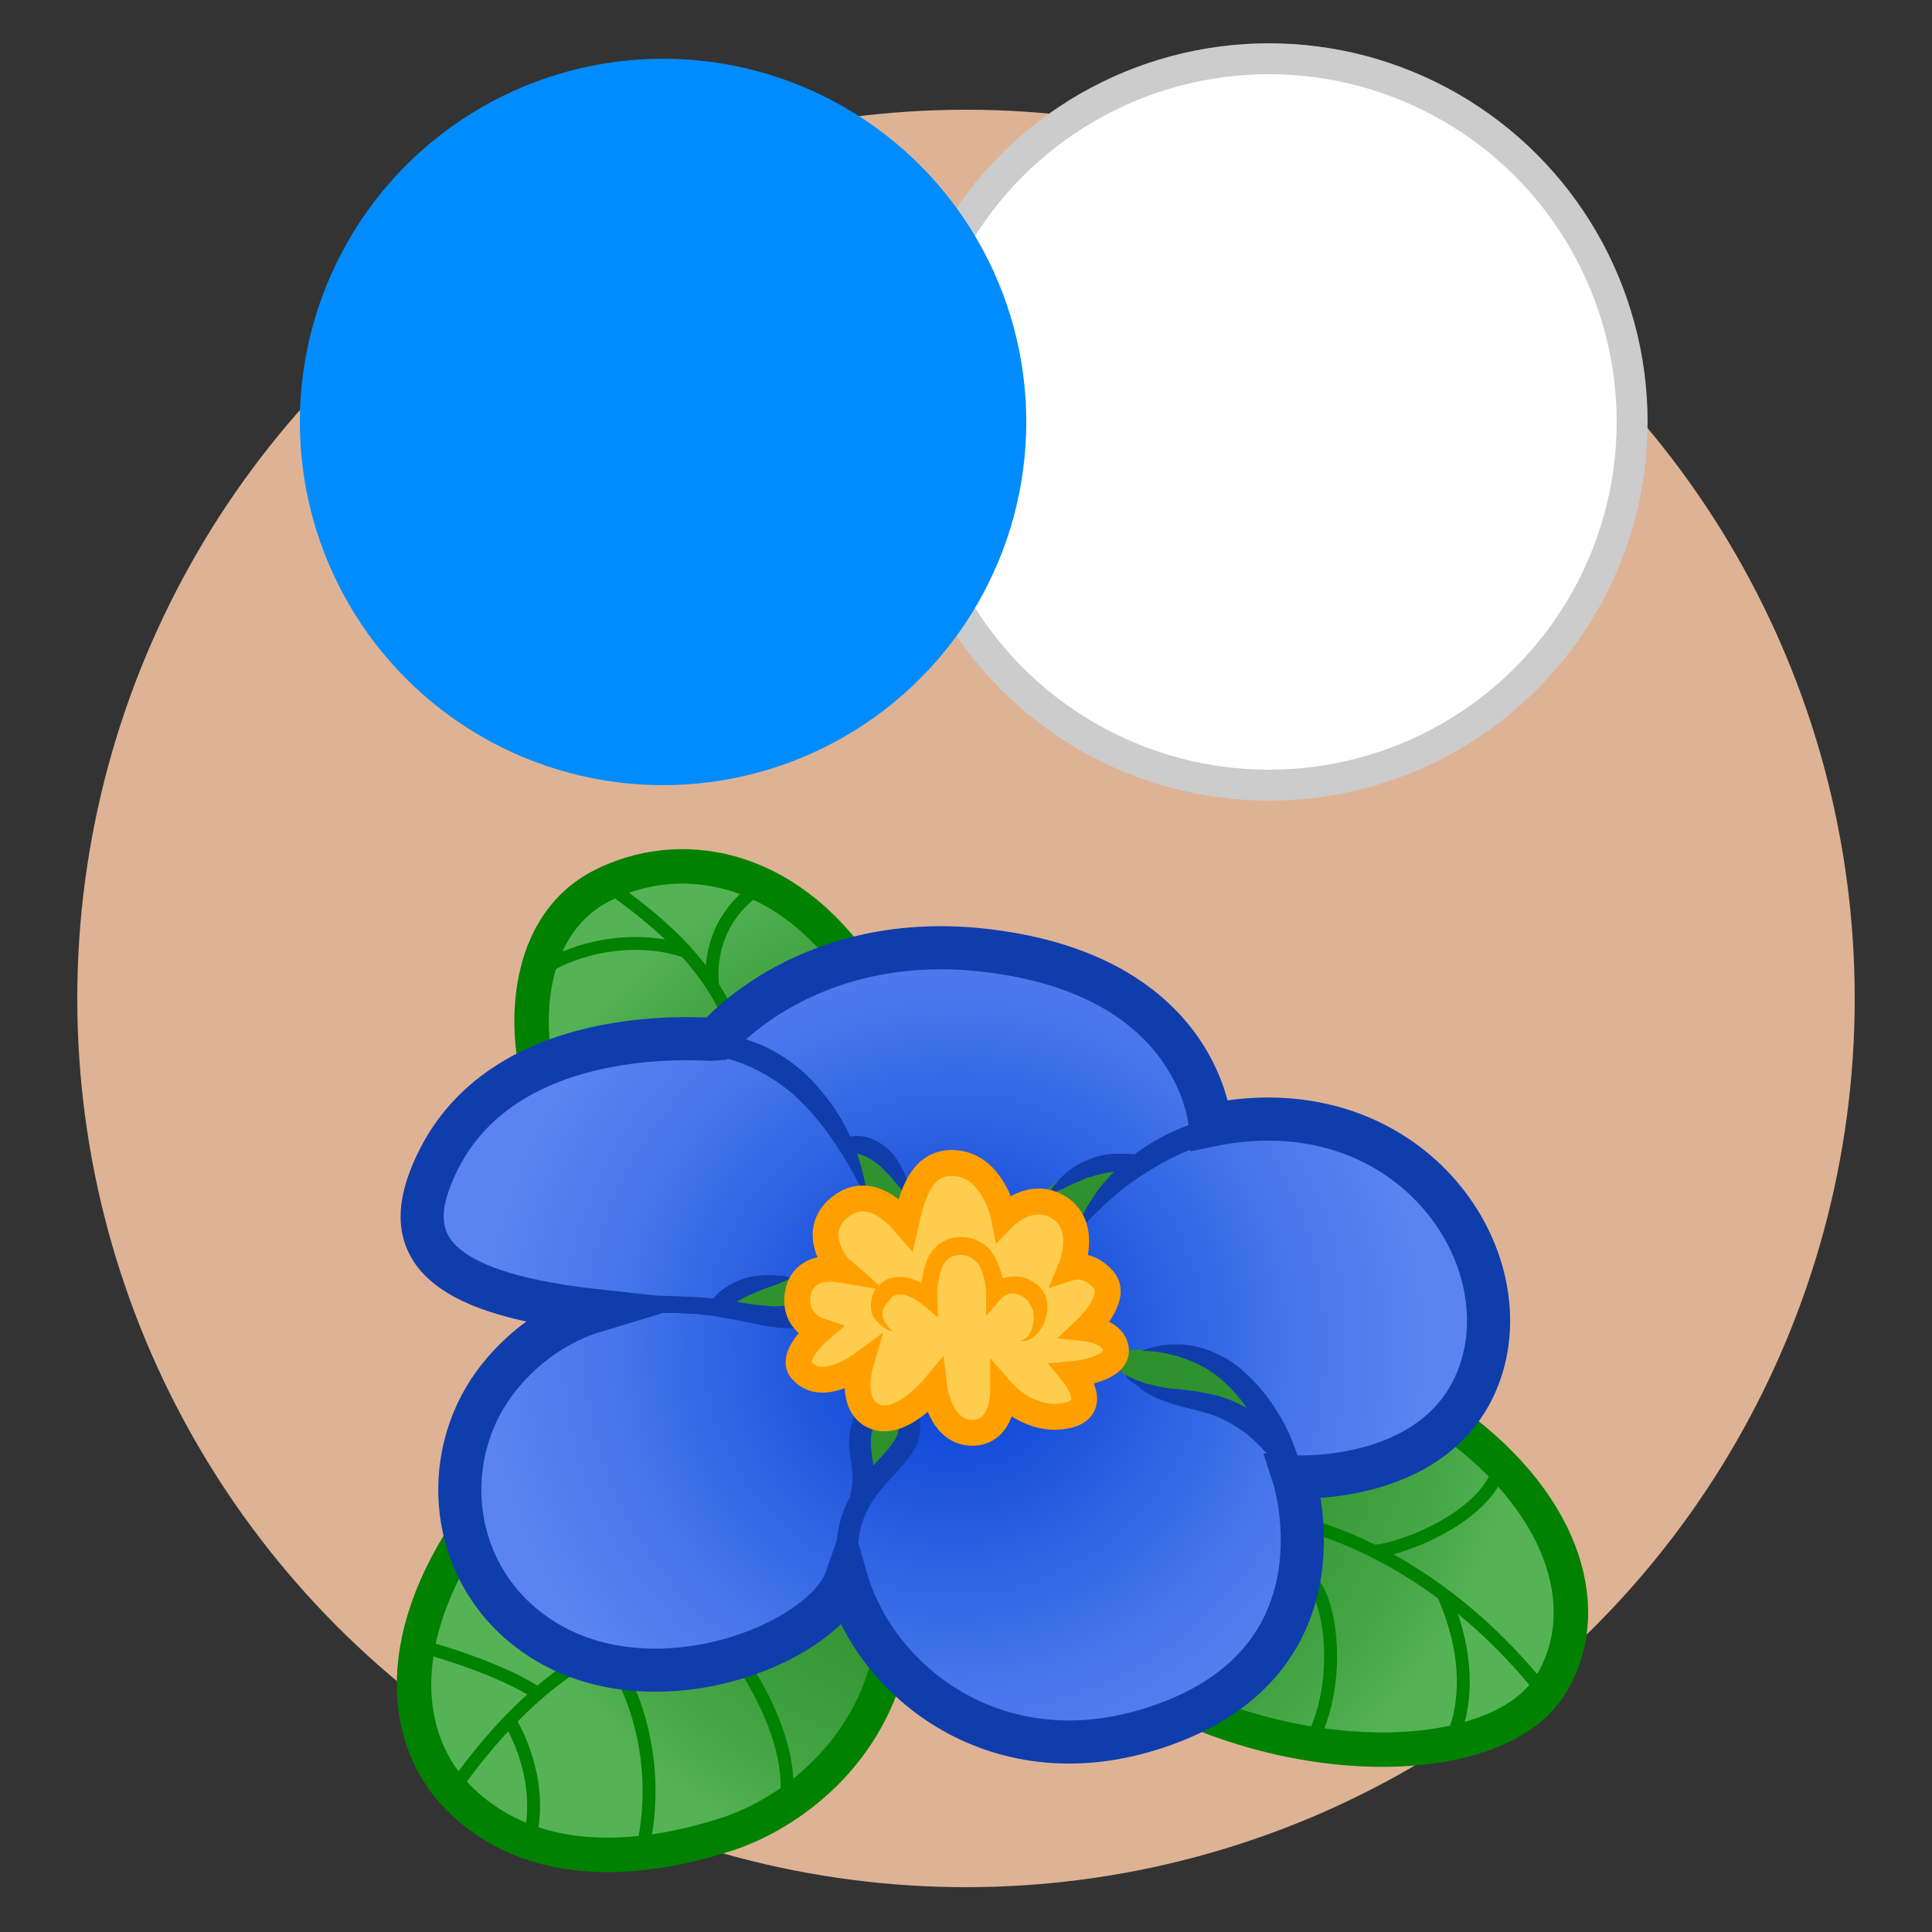
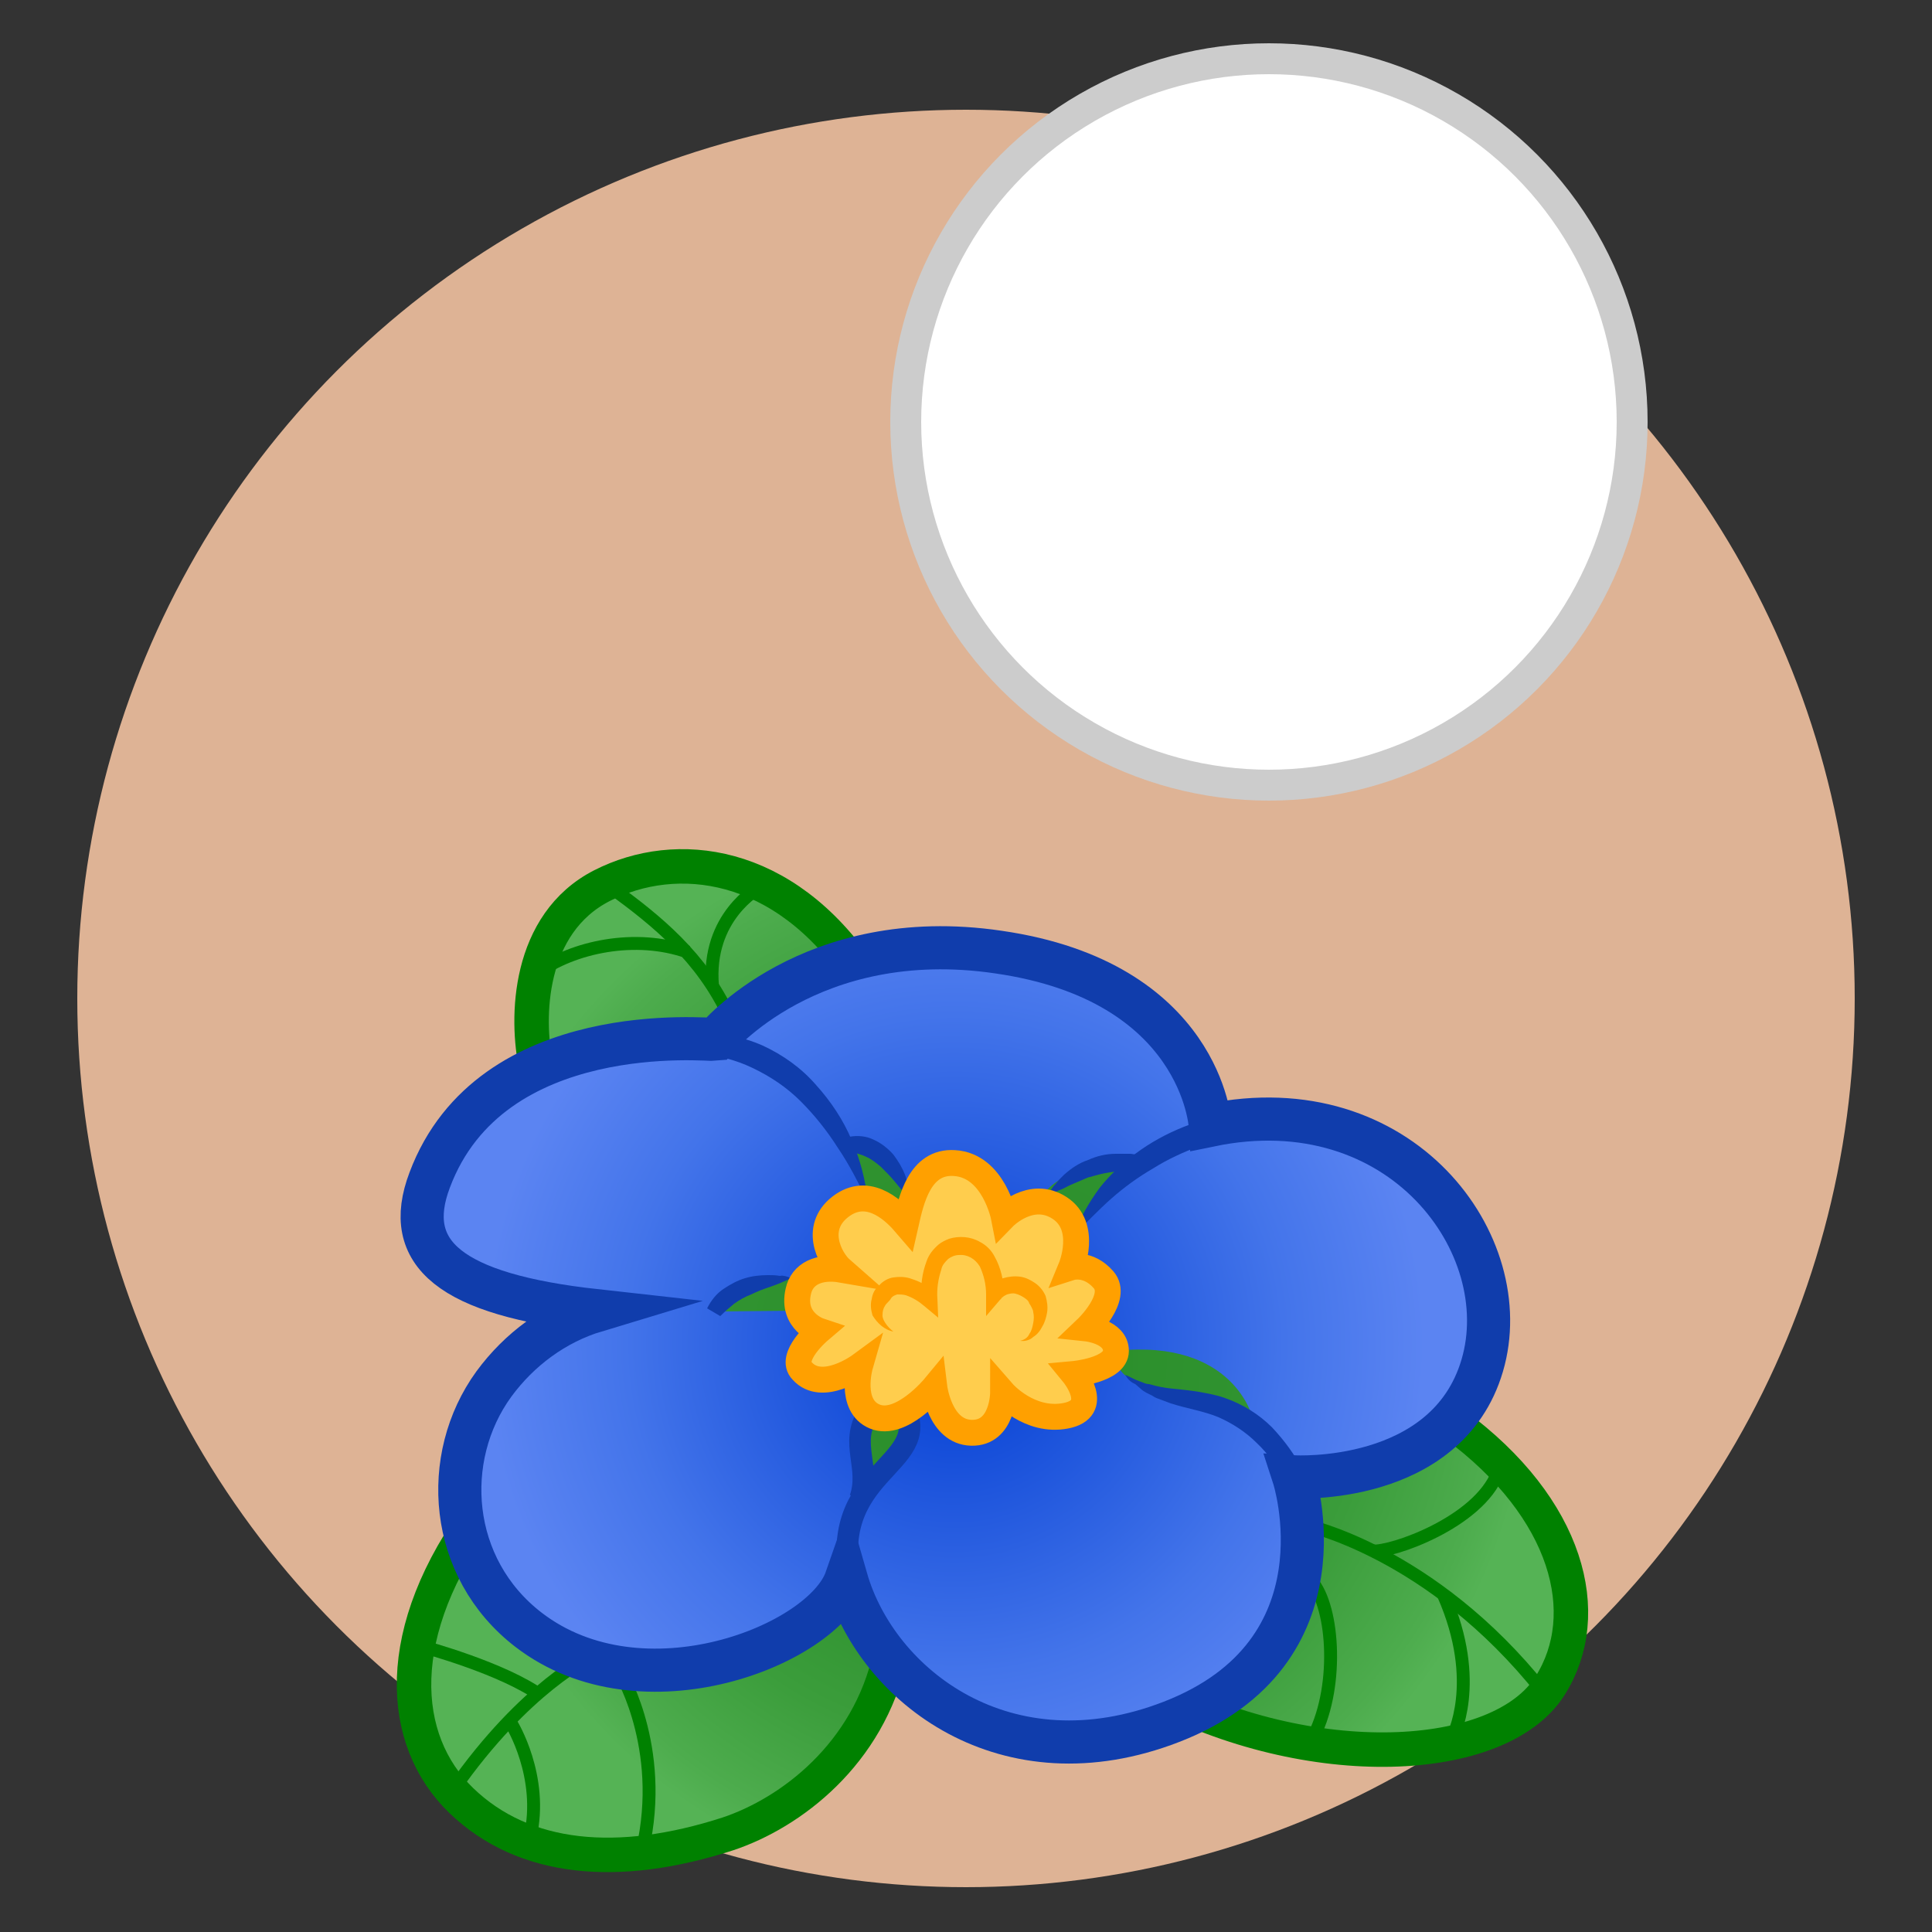
<svg xmlns="http://www.w3.org/2000/svg" version="1.1" id="Layer_1" x="0px" y="0px" viewBox="0 0 250 250" style="enable-background:new 0 0 250 250;" xml:space="preserve">
  <rect x="0" y="0" width="250" height="250" fill="#333333" stroke="none" />
  <style type="text/css">
	.st0{fill:#DEB395;}
	.st1{fill:#FFFFFF;stroke:#CCCCCC;stroke-width:4;stroke-miterlimit:10;}
	.st2{fill:#008CFF;}
	.st3{fill:url(#SVGID_1_);stroke:#008100;stroke-width:4.46;stroke-miterlimit:10;}
	.st4{fill:none;stroke:#008100;stroke-width:1.67;stroke-miterlimit:10;}
	.st5{fill:none;}
	.st6{fill:url(#SVGID_00000087411827307116074980000013327847566218009771_);}
	.st7{fill:#103DAC;}
	.st8{fill:none;stroke:#103DAC;stroke-width:2.79;stroke-miterlimit:10;}
	.st9{fill:none;stroke:#103DAC;stroke-width:5.58;stroke-miterlimit:10;}
	.st10{fill:#FFCD4D;stroke:#FFA000;stroke-width:3.35;stroke-miterlimit:10;}
	.st11{fill:#FFA000;}
</style>
  <circle class="st0" cx="125" cy="129.2" r="115" />
  <g>
    <circle class="st1" cx="164.2" cy="54.6" r="47" />
-     <circle class="st2" cx="85.8" cy="54.6" r="47" />
  </g>
  <g>
    <radialGradient id="SVGID_1_" cx="-2443.192" cy="1600.883" r="69.647" gradientTransform="matrix(-1 0 0 1 -2314.75 -1424.81)" gradientUnits="userSpaceOnUse">
      <stop offset="0.23" style="stop-color:#2C902C" />
      <stop offset="0.48" style="stop-color:#309330" />
      <stop offset="0.71" style="stop-color:#3B9D3B" />
      <stop offset="0.93" style="stop-color:#4DAC4D" />
      <stop offset="1" style="stop-color:#55B355" />
    </radialGradient>
    <path class="st3" d="M62.4,195.3c-11.8,15.8-10.8,29.9-2.7,37.7s20.3,8.9,34.5,4.3c8.1-2.7,18.2-10.3,21-23.1l9-5.9l24.8,10.4   c20.4,10.9,45.1,9.8,51.6-0.6c5.8-9.2,2.4-22.9-12.4-33.8l-38.3-37.6L111.3,126c-9.9-14.7-23.8-16.3-33.4-11.4s-9.9,17.1-8.5,23.5   l6.2,36.1L62.4,195.3L62.4,195.3z" />
    <path class="st4" d="M58.7,231.5c9.3-13.3,17.8-17.2,17.8-17.2" />
    <path class="st4" d="M66.2,223.1c0,0,4.2,6.8,2.4,14.6" />
    <path class="st4" d="M80.4,216.7c0,0,6.1,10.3,2.4,24" />
-     <path class="st4" d="M96.1,215.3c0,0,6.4,9,5.7,17.1" />
    <path class="st4" d="M54.8,213.1c0,0,10.4,2.8,15.3,6.4" />
    <path class="st4" d="M168.8,197.3c0,0,16.4,3.4,30.8,21.5" />
    <path class="st4" d="M186.8,206.4c5,11.4,1.1,18.5,1.1,18.5" />
    <path class="st4" d="M169.7,204.6c3,3.4,3.6,14.2,0,20.6" />
    <path class="st4" d="M177.6,200.7c2.5,0.2,13.7-3.7,16.2-10.1" />
    <path class="st4" d="M79.3,115c5.6,4.1,11.5,8.8,15.1,16.6" />
    <path class="st4" d="M98.2,114.9c0,0-6.8,3.7-6,12.7" />
    <path class="st4" d="M69.4,126c4.7-3.5,12.9-5.2,19.6-2.8" />
    <path class="st5" d="M118.8,180.8c0.3,6.6-7.9,12.9-7.9,12.9l0.3-11.9C111.2,181.9,116.4,178.5,118.8,180.8z" />
    <path class="st5" d="M162.1,183.5c0,0-19.2-2.7-17.6-8.7C159.7,173.2,162.1,183.5,162.1,183.5z" />
    <path class="st5" d="M117.5,154.3c2.1,2.9-6.7,4.3-6.4,2.8c0.3-2,0.4-5.3-1.2-9.8C114.1,146.9,115.1,150.9,117.5,154.3L117.5,154.3   z" />
    <path class="st5" d="M145.2,150.5c-2,3.4-4.3,6.5-6.9,9.5l-4.2-3.4C134.1,156.6,134.4,151.3,145.2,150.5L145.2,150.5z" />
    <radialGradient id="SVGID_00000075848991245976835160000001904755899016594573_" cx="-2438.297" cy="1598.742" r="60.842" gradientTransform="matrix(-1 0 0 1 -2314.75 -1424.81)" gradientUnits="userSpaceOnUse">
      <stop offset="0" style="stop-color:#003DD2" />
      <stop offset="7.000000e-02" style="stop-color:#0742D4" />
      <stop offset="0.7" style="stop-color:#4374EA" />
      <stop offset="1" style="stop-color:#5B84F2" />
    </radialGradient>
-     <path style="fill:url(#SVGID_00000075848991245976835160000001904755899016594573_);" d="M77,169.5c-5.3,1.6-9.9,5-13.2,9.5   c-6.9,9.5-5.9,23.8,4.5,31.8c14.7,11.3,38.1,2,41.1-6.6c6.6,13.8,20.6,26.8,42.1,18.5c23.2-9,15.8-31.7,15.8-31.7   s19.8,1.2,24.4-14.4s-10.4-36.1-35.2-31.1c0,0-1.1-18.6-27.4-22.4c-24.4-3.6-36.6,11.3-36.6,11.3c-0.8,0.1-29.1-2.9-37,18.2   C51.9,162.1,58.1,167.4,77,169.5L77,169.5z M144.4,174.8c15.3-1.6,17.7,8.7,17.7,8.7S142.8,180.8,144.4,174.8z M134.1,156.6   c0,0,0.3-5.3,11.1-6.1c-2,3.4-4.3,6.5-6.9,9.5L134.1,156.6L134.1,156.6z M110.9,193.8l0.3-11.9c0,0,5.3-3.4,7.7-1.1   C119.1,187.4,110.9,193.8,110.9,193.8z M109.8,147.4c4.3-0.4,5.2,3.6,7.7,7c2.1,2.9-6.7,4.3-6.4,2.8   C111.4,155.1,111.5,151.8,109.8,147.4L109.8,147.4L109.8,147.4z M93,169.7c1.3-3.6,8.2-4.5,11.3-4.4c3.1,0.2-0.3,4.3-0.3,4.3   S94.9,170.4,93,169.7L93,169.7z" />
-     <path class="st7" d="M147.7,174.8c2.3-0.9,4.9-1.1,7.3-0.5c1.2,0.3,2.4,0.8,3.5,1.4c1.1,0.6,2.1,1.4,3,2.3c1.8,1.7,3.3,3.7,4.5,5.9   c0.6,1.1,1.1,2.2,1.5,3.3c0.4,1.1,0.8,2.3,1,3.6l-2.4,0.6c-0.4-1-0.8-2.1-1.3-3.1s-1-2.1-1.5-3c-1.1-1.9-2.3-3.8-3.8-5.4   c-1.5-1.6-3.2-2.9-5.2-3.7C152.2,175.3,149.9,174.8,147.7,174.8L147.7,174.8z" />
+     <path style="fill:url(#SVGID_00000075848991245976835160000001904755899016594573_);" d="M77,169.5c-5.3,1.6-9.9,5-13.2,9.5   c-6.9,9.5-5.9,23.8,4.5,31.8c14.7,11.3,38.1,2,41.1-6.6c6.6,13.8,20.6,26.8,42.1,18.5c23.2-9,15.8-31.7,15.8-31.7   s19.8,1.2,24.4-14.4s-10.4-36.1-35.2-31.1c0,0-1.1-18.6-27.4-22.4c-24.4-3.6-36.6,11.3-36.6,11.3c-0.8,0.1-29.1-2.9-37,18.2   C51.9,162.1,58.1,167.4,77,169.5L77,169.5z M144.4,174.8c15.3-1.6,17.7,8.7,17.7,8.7S142.8,180.8,144.4,174.8z M134.1,156.6   c0,0,0.3-5.3,11.1-6.1c-2,3.4-4.3,6.5-6.9,9.5L134.1,156.6L134.1,156.6z M110.9,193.8l0.3-11.9c0,0,5.3-3.4,7.7-1.1   C119.1,187.4,110.9,193.8,110.9,193.8z M109.8,147.4c4.3-0.4,5.2,3.6,7.7,7c2.1,2.9-6.7,4.3-6.4,2.8   C111.4,155.1,111.5,151.8,109.8,147.4L109.8,147.4L109.8,147.4z M93,169.7c1.3-3.6,8.2-4.5,11.3-4.4c3.1,0.2-0.3,4.3-0.3,4.3   L93,169.7z" />
    <path class="st7" d="M145.6,177.9c0.5,0.2,1,0.5,1.5,0.7l0.8,0.3c0.2,0.1,0.5,0.2,0.8,0.2c1,0.3,2,0.5,3.1,0.6   c1,0.1,2.1,0.2,3.3,0.4c1.1,0.2,2.3,0.4,3.4,0.8c2.3,0.8,4.4,2.1,6.1,3.8c1.6,1.7,3,3.6,4,5.6l-2.1,1.2c-1.3-1.7-2.4-3.4-3.9-4.8   c-1.4-1.4-3.1-2.5-4.9-3.3c-1.9-0.8-4-1.1-6.2-1.8c-0.3-0.1-0.5-0.2-0.8-0.3s-0.5-0.2-0.8-0.3s-0.5-0.2-0.8-0.4l-0.8-0.4   c-0.2-0.1-0.5-0.3-0.7-0.5l-0.7-0.6C146.2,178.8,145.9,178.4,145.6,177.9L145.6,177.9z" />
    <path class="st7" d="M161.6,146.1c-2.2,0.8-4.4,1.4-6.4,2.2c-2.1,0.8-4.1,1.7-6,2.9c-1.9,1.1-3.7,2.4-5.4,3.9   c-1.7,1.5-3.2,3.1-4.9,4.8c0.8-2.2,2-4.3,3.4-6.2c1.5-1.9,3.3-3.5,5.3-4.9c2-1.4,4.2-2.5,6.4-3.3c2.2-0.8,4.5-1.4,6.8-1.8   L161.6,146.1L161.6,146.1z" />
    <path class="st7" d="M147.4,151.5l-0.7,0h-0.8c-0.5,0-1,0-1.5,0.1c-1,0.1-2,0.3-3,0.6c-0.2,0.1-0.5,0.1-0.7,0.2   c-0.2,0.1-0.5,0.2-0.7,0.3l-0.7,0.3l-0.7,0.3c-0.5,0.2-0.9,0.5-1.5,0.7c-0.5,0.2-1,0.6-1.5,0.8c0.2-0.5,0.5-1.1,0.9-1.5   c0.2-0.2,0.4-0.5,0.6-0.7c0.2-0.2,0.4-0.4,0.6-0.6c0.9-0.8,1.9-1.5,3.1-1.9c1.1-0.5,2.3-0.8,3.6-0.8c0.6,0,1.2,0,1.8,0   c0.3,0,0.6,0.1,0.9,0.1c0.3,0.1,0.6,0.1,0.9,0.3L147.4,151.5L147.4,151.5z" />
    <path class="st7" d="M90.2,133.8c2.9-0.2,5.8,0.3,8.5,1.5c2.6,1.2,5,2.9,6.9,5.1c1.9,2.1,3.5,4.5,4.6,7.1c1.1,2.5,1.8,5.2,2.1,8   c-1.2-2.4-2.4-4.8-3.9-7c-1.4-2.2-3-4.2-4.8-6c-1.8-1.8-3.9-3.2-6.2-4.3c-2.3-1.1-4.7-1.7-7.2-1.8L90.2,133.8L90.2,133.8z" />
-     <path class="st7" d="M75.3,168c1.2,0,2.3-0.1,3.5-0.2s2.3-0.1,3.5-0.1c2.3-0.1,4.6,0,7,0.1c2.3,0.1,4.7,0.4,6.9,0.8   c1.1,0.2,2.2,0.3,3.3,0.4c1,0.1,2.1,0,3.1-0.2l0.3,3.1c-1.2,0-2.5-0.1-3.7-0.3c-1.2-0.2-2.3-0.5-3.4-0.7c-0.6-0.1-1.1-0.2-1.7-0.3   c-0.6-0.1-1.1-0.2-1.7-0.3c-0.6-0.1-1.1-0.1-1.7-0.2s-1.1-0.1-1.7-0.1s-1.1-0.1-1.7-0.1s-1.1,0-1.7,0l-1.7,0.1l-1.7,0.1   c-0.6,0-1.1,0.1-1.7,0.2l-1.7,0.2c-1.1,0.2-2.2,0.4-3.3,0.6L75.3,168L75.3,168z" />
    <path class="st8" d="M117,182.1c4,7.7-10.6,8.1-6.7,23.6" />
    <path class="st8" d="M112.3,183c-2.4,3.8,0.4,6.8-1,10.9" />
    <path class="st7" d="M109.9,147.1c1.1-0.2,2.2-0.1,3.2,0.4c0.9,0.4,1.8,1.1,2.5,1.9c0.6,0.8,1.1,1.6,1.5,2.6   c0.2,0.5,0.3,0.9,0.3,1.4c0.1,0.5,0.1,1,0.1,1.5c-0.7-0.7-1.2-1.4-1.8-2.1c-0.5-0.6-1.1-1.2-1.7-1.8c-0.6-0.5-1.2-1-1.9-1.3   c-0.6-0.3-1.3-0.5-2.1-0.6L109.9,147.1L109.9,147.1z" />
    <path class="st9" d="M156.6,145.6c0,0-1.1-18.6-27.4-22.4c-24.4-3.6-36.6,11.3-36.6,11.3c-0.8,0.1-29.1-2.9-37,18.2   c-3.6,9.5,2.6,14.8,21.5,16.9c-5.3,1.6-9.9,5-13.2,9.5c-6.9,9.5-5.9,23.8,4.5,31.8c14.7,11.3,38.1,2,41.1-6.6   c4,13.9,20.7,26.8,42.1,18.5c23.2-9,15.8-31.7,15.8-31.7s19.8,1.2,24.4-14.4S181.3,140.5,156.6,145.6L156.6,145.6z" />
    <path class="st7" d="M102.4,165.4c-0.9,0.4-1.8,0.8-2.7,1.1s-1.7,0.6-2.5,1c-0.8,0.3-1.5,0.7-2.2,1.2c-0.6,0.5-1.2,1-1.8,1.6   l-1.7-1c0.5-1,1.2-1.9,2.1-2.5c0.9-0.6,1.8-1.1,2.8-1.4c1-0.3,2-0.4,3-0.4c0.5,0,1,0,1.5,0.1C101.4,165,101.9,165.2,102.4,165.4   L102.4,165.4z" />
    <path class="st10" d="M106,172.2c0,0-3.6-1.2-2.7-5.1c0.5-2.3,2.7-3.3,5.6-2.8c-1.6-1.4-3.8-5.7,0.2-8.4c3.6-2.4,6.9,1.1,8.1,2.5   c0.7-3.1,1.8-8.2,6.3-7.9c5.1,0.3,6.4,7,6.4,7s3.5-3.6,7.2-1.2c3.7,2.4,1.5,7.7,1.5,7.7s2.2-0.7,4.2,1.6c2,2.3-2.2,6.3-2.2,6.3   s3.8,0.4,3.8,2.9c0,2.5-5.5,3-5.5,3s3.7,4.5-1,5.4c-4.7,0.9-8.1-3-8.1-3s0,5.3-4.1,5.2s-4.8-5.9-4.8-5.9s-4.3,5.2-7.7,3.8   s-1.9-6.6-1.9-6.6s-4.9,3.6-7.5,0.7C102,175.6,106,172.2,106,172.2L106,172.2z" />
    <path class="st11" d="M115.6,172.3c-0.6-0.1-1.1-0.4-1.5-0.7c-0.5-0.4-0.9-0.9-1.2-1.4c-0.2-0.7-0.3-1.4-0.1-2.1   c0.1-0.7,0.4-1.3,0.9-1.7c0.5-0.6,1.2-1,1.9-1.1c0.7-0.1,1.4-0.1,2.1,0.1c0.6,0.2,1.2,0.4,1.7,0.7c0.5,0.3,1,0.7,1.5,1.1l-1.7,0.8   c-0.1-0.8,0-1.6,0.1-2.4c0.1-0.8,0.3-1.6,0.6-2.4c0.3-0.9,0.9-1.6,1.6-2.2c0.4-0.3,0.8-0.5,1.3-0.7c1.3-0.4,2.8-0.3,4,0.4   c0.8,0.4,1.5,1.1,1.9,1.9c0.4,0.7,0.7,1.5,0.9,2.3c0.2,0.8,0.3,1.6,0.2,2.4l-1.8-0.7c0.1-0.1,0.3-0.3,0.4-0.4   c0.1-0.1,0.3-0.2,0.4-0.3c0.3-0.2,0.6-0.4,1-0.5c0.7-0.2,1.4-0.3,2.2-0.2c0.7,0.1,1.3,0.4,1.9,0.8c0.6,0.4,1.1,1,1.4,1.7   c0.2,0.7,0.3,1.4,0.2,2.1c-0.1,0.6-0.3,1.3-0.6,1.8c-0.3,0.6-0.7,1.1-1.2,1.4c-0.4,0.4-1.1,0.6-1.7,0.5c0.5-0.1,1-0.4,1.2-0.9   c0.3-0.4,0.4-0.9,0.5-1.4c0.1-0.5,0.1-1,0-1.4c0-0.2-0.1-0.4-0.2-0.6c-0.1-0.2-0.2-0.4-0.3-0.5c-0.1-0.4-0.4-0.6-0.7-0.8   c-0.3-0.2-0.7-0.4-1.1-0.5c-0.4-0.1-0.7,0-1.1,0.1c-0.2,0.1-0.4,0.2-0.5,0.3c-0.1,0.1-0.2,0.1-0.2,0.2c-0.1,0.1-0.1,0.1-0.2,0.2   l-1.8,2.1v-2.8c0-1.3-0.3-2.5-0.8-3.6c-0.6-1-1.6-1.6-2.7-1.5c-0.5,0-1,0.2-1.4,0.5c-0.4,0.4-0.8,0.8-0.9,1.4   c-0.4,1.2-0.6,2.5-0.5,3.8l0.1,2.4l-1.8-1.5c-0.7-0.6-1.5-1.1-2.4-1.4c-0.4-0.1-0.7-0.1-1.1-0.1c-0.3,0.1-0.6,0.2-0.8,0.5   c-0.2,0.4-0.6,0.6-0.8,1c-0.2,0.3-0.3,0.7-0.3,1.1C114.1,170.7,114.8,171.7,115.6,172.3L115.6,172.3z" />
  </g>
</svg>